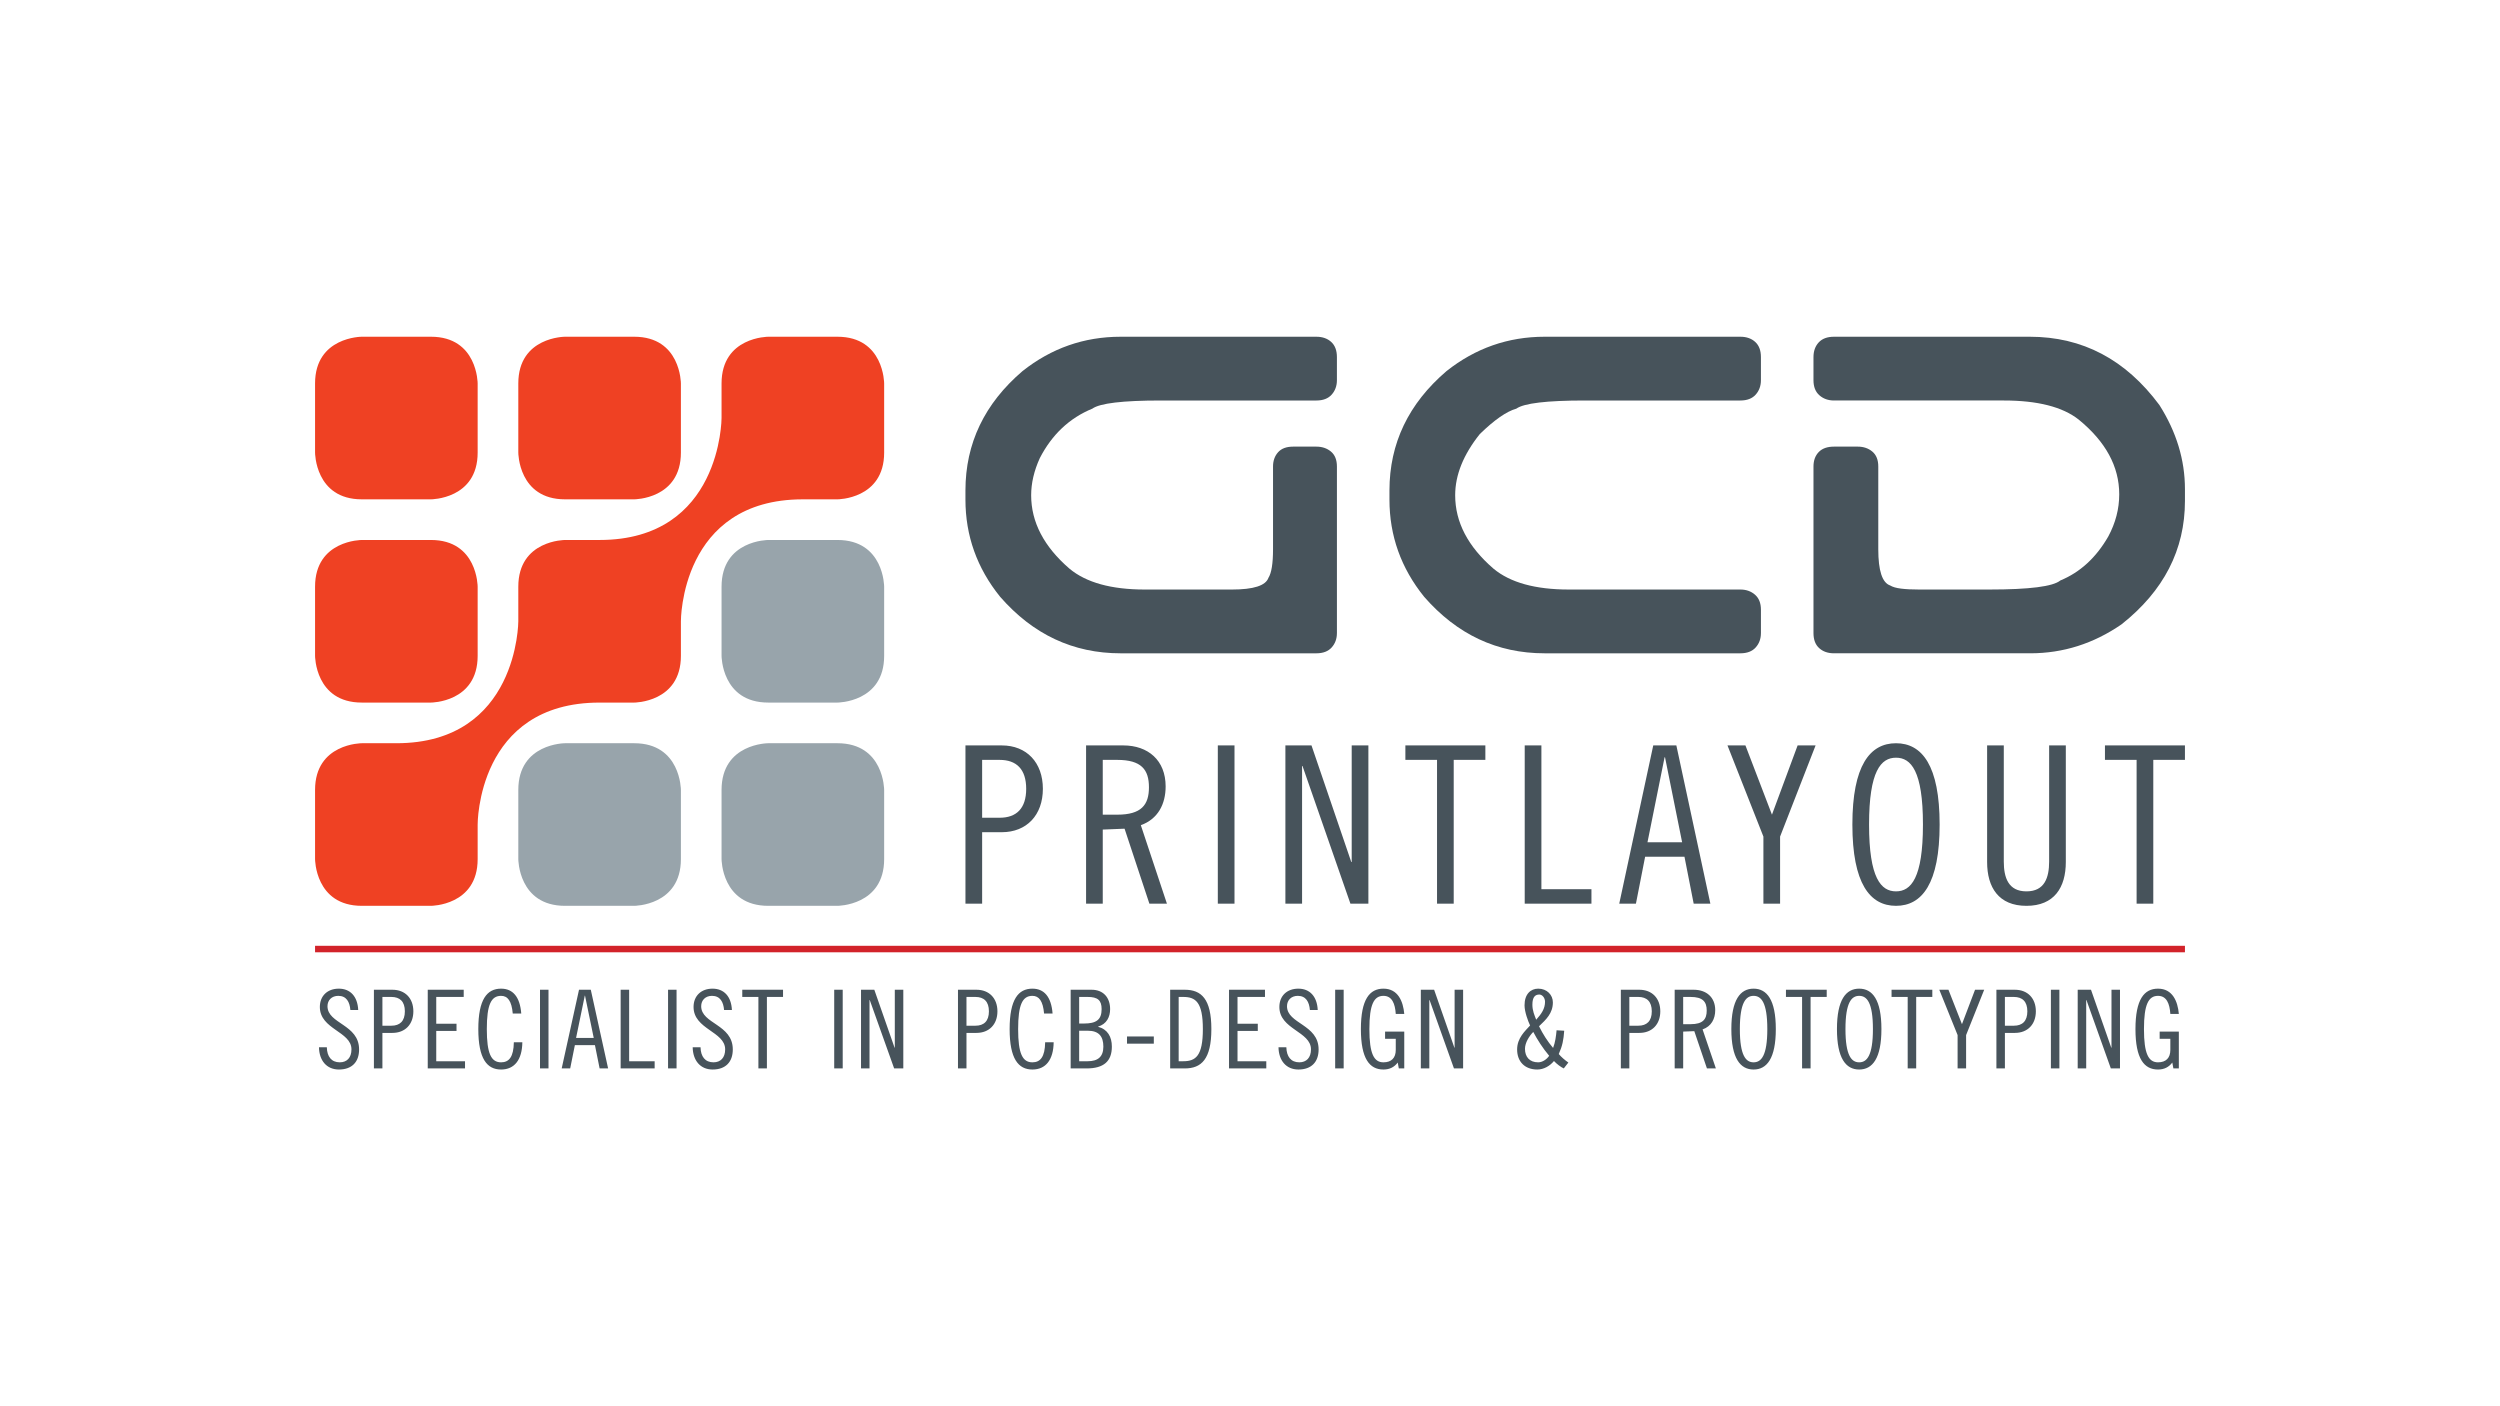
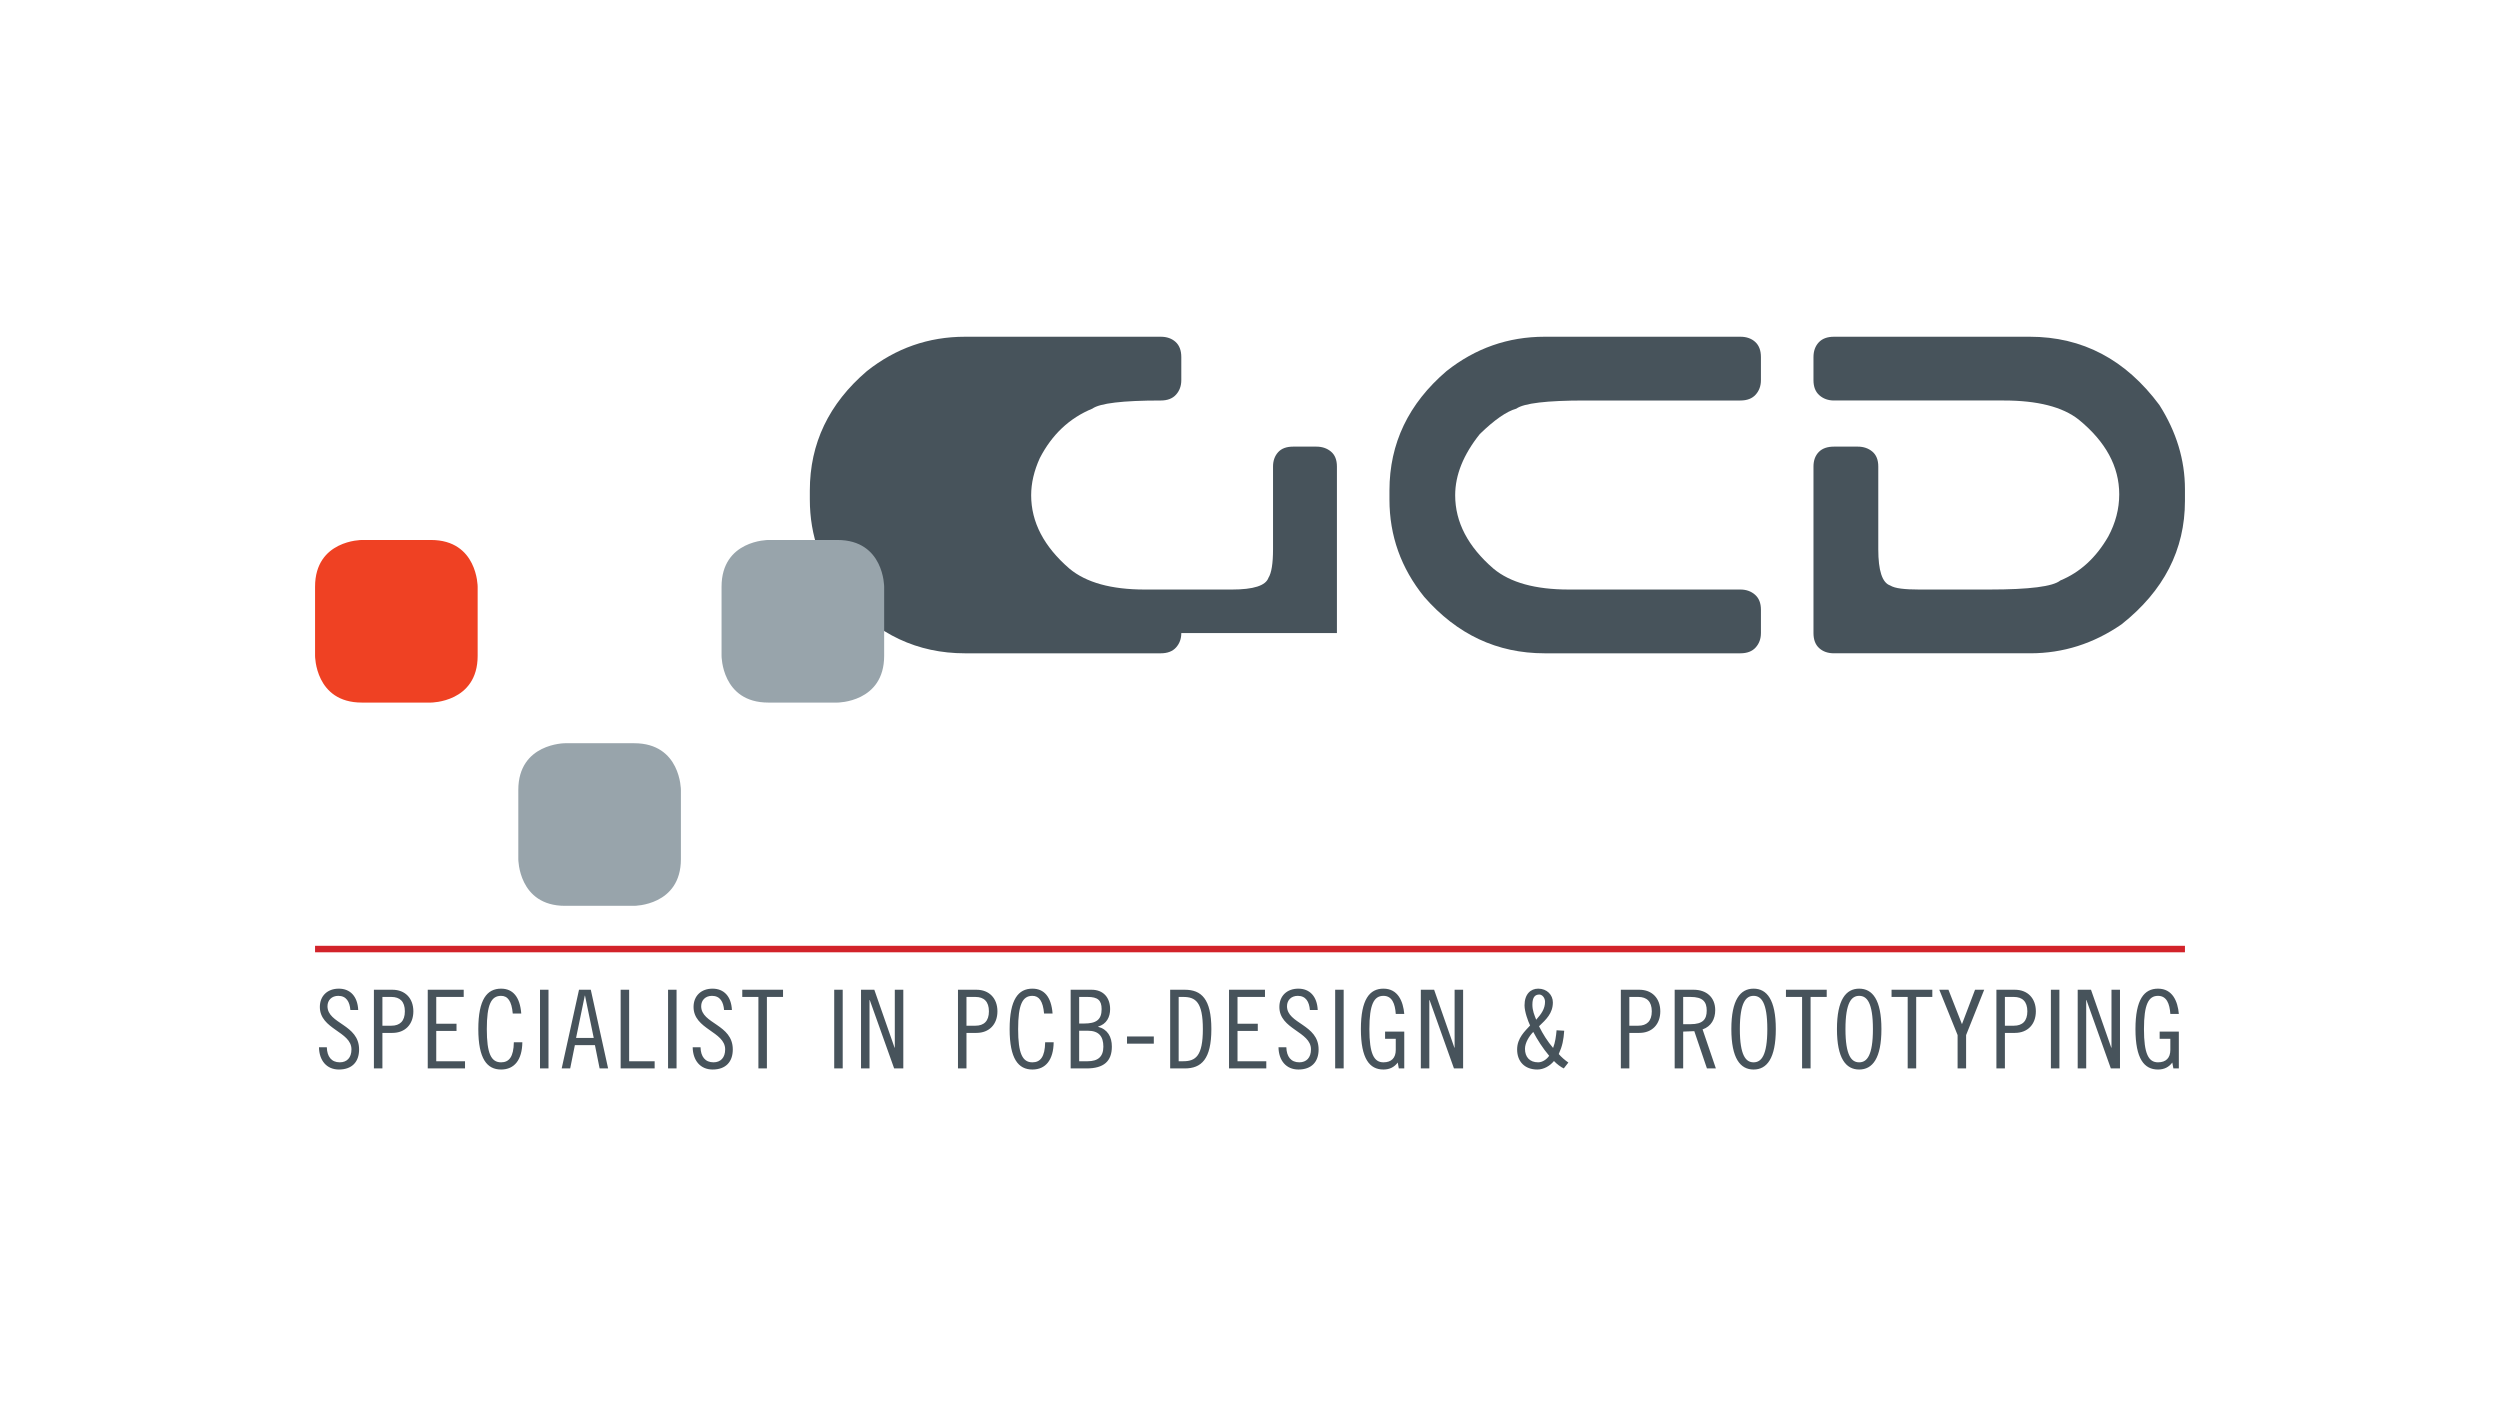
<svg xmlns="http://www.w3.org/2000/svg" id="a" viewBox="0 0 640 360">
  <path d="M464.249,91.414v5.904c0,1.699.505,2.992,1.519,3.878,1.011.888,2.258,1.331,3.738,1.331h43.46c8.645,0,15.03,1.624,19.16,4.873,6.931,5.649,10.398,12.033,10.398,19.149,0,3.714-.935,7.312-2.804,10.792-3.116,5.416-7.205,9.169-12.267,11.257-1.87,1.548-7.906,2.321-18.108,2.321h-18.108c-1.793,0-3.311-.076-4.556-.232-1.246-.154-2.181-.423-2.804-.81-2.026-.695-3.037-3.781-3.037-9.262v-21.186c0-1.697-.507-2.97-1.519-3.82-1.012-.848-2.26-1.273-3.738-1.273h-6.076c-1.714,0-3.019.463-3.913,1.389-.896.926-1.343,2.162-1.343,3.705v42.64c0,1.686.485,2.97,1.46,3.851.973.883,2.238,1.323,3.796,1.323h50.236c8.411,0,16.199-2.47,23.365-7.41,10.825-8.567,16.239-19.102,16.239-31.605v-3.01c0-7.485-2.182-14.663-6.542-21.533-8.646-11.653-19.706-17.481-33.179-17.481h-50.119c-1.714,0-3.019.483-3.913,1.447-.896.966-1.343,2.22-1.343,3.763h0Z" fill="#47535b" />
  <path d="M450.799,162.07v-5.977c0-1.686-.507-2.968-1.519-3.851-1.012-.881-2.26-1.322-3.738-1.322h-43.927c-8.569,0-14.994-1.778-19.277-5.338-6.542-5.647-9.813-11.914-9.813-18.8,0-5.183,2.102-10.405,6.308-15.667,3.739-3.636,6.853-5.801,9.346-6.498,1.946-1.393,7.788-2.089,17.524-2.089h39.838c1.712,0,3.017-.501,3.913-1.505.895-1.002,1.343-2.238,1.343-3.705v-5.904c0-1.697-.487-2.99-1.46-3.878-.974-.886-2.239-1.331-3.796-1.331h-50.119c-9.346,0-17.719,2.934-25.118,8.799-9.737,8.335-14.604,18.523-14.604,30.564v2.315c0,9.262,2.959,17.559,8.879,24.891,8.412,9.649,18.693,14.472,30.842,14.472h50.119c1.712,0,3.017-.498,3.913-1.495.895-.995,1.343-2.221,1.343-3.679h0Z" fill="#47535b" />
-   <path d="M342.252,162.07v-42.64c0-1.697-.507-2.97-1.519-3.82-1.013-.848-2.26-1.273-3.739-1.273h-5.958c-1.714,0-2.999.483-3.855,1.447-.858.966-1.286,2.182-1.286,3.647v21.186c0,3.629-.391,6.06-1.169,7.294-.7,2.008-3.817,3.01-9.346,3.01h-22.313c-8.569,0-14.994-1.778-19.277-5.338-6.542-5.647-9.813-11.914-9.813-18.8,0-3.093.739-6.266,2.22-9.517,3.115-6.033,7.594-10.249,13.435-12.648,1.946-1.393,7.787-2.089,17.524-2.089h39.837c1.713,0,3.018-.501,3.914-1.505.895-1.002,1.343-2.238,1.343-3.705v-5.904c0-1.697-.487-2.99-1.46-3.878-.974-.886-2.239-1.331-3.797-1.331h-50.118c-9.346,0-17.719,2.934-25.118,8.799-9.737,8.335-14.604,18.523-14.604,30.564v2.315c0,9.262,2.959,17.559,8.879,24.891,8.411,9.649,18.692,14.472,30.842,14.472h50.118c1.713,0,3.018-.498,3.914-1.495.895-.995,1.343-2.221,1.343-3.679h0Z" fill="#47535b" />
+   <path d="M342.252,162.07v-42.64c0-1.697-.507-2.97-1.519-3.82-1.013-.848-2.26-1.273-3.739-1.273h-5.958c-1.714,0-2.999.483-3.855,1.447-.858.966-1.286,2.182-1.286,3.647v21.186c0,3.629-.391,6.06-1.169,7.294-.7,2.008-3.817,3.01-9.346,3.01h-22.313c-8.569,0-14.994-1.778-19.277-5.338-6.542-5.647-9.813-11.914-9.813-18.8,0-3.093.739-6.266,2.22-9.517,3.115-6.033,7.594-10.249,13.435-12.648,1.946-1.393,7.787-2.089,17.524-2.089c1.713,0,3.018-.501,3.914-1.505.895-1.002,1.343-2.238,1.343-3.705v-5.904c0-1.697-.487-2.99-1.46-3.878-.974-.886-2.239-1.331-3.797-1.331h-50.118c-9.346,0-17.719,2.934-25.118,8.799-9.737,8.335-14.604,18.523-14.604,30.564v2.315c0,9.262,2.959,17.559,8.879,24.891,8.411,9.649,18.692,14.472,30.842,14.472h50.118c1.713,0,3.018-.498,3.914-1.495.895-.995,1.343-2.221,1.343-3.679h0Z" fill="#47535b" />
  <path d="M91.703,258.563c-.167-3.515-2.065-5.468-4.966-5.468s-4.855,1.841-4.855,4.687c0,5.748,8.091,6.278,8.091,10.853,0,2.148-1.172,3.32-2.985,3.32-2.148,0-3.264-1.479-3.32-3.85h-2.009c.056,3.376,1.953,5.692,5.106,5.692,3.32,0,5.162-1.926,5.162-5.134,0-6.473-8.091-6.529-8.091-11.076,0-1.535,1.088-2.651,2.762-2.651,2.092,0,2.93,1.562,3.097,3.627h2.009ZM95.72,273.518h2.176v-9.095h2.567c3.236,0,5.357-2.177,5.357-5.524s-2.12-5.524-5.357-5.524h-4.743v20.144h0ZM97.897,255.216h2.288c2.176,0,3.46,1.171,3.46,3.683s-1.283,3.683-3.46,3.683h-2.288v-7.366h0ZM109.503,253.374v20.144h9.542v-1.841h-7.366v-7.757h5.189v-1.841h-5.189v-6.863h7.031v-1.841h-9.207ZM133.441,259.456c-.335-4.296-2.176-6.361-5.162-6.361-3.599,0-5.831,2.734-5.831,10.351s2.232,10.352,5.831,10.352c3.432,0,5.385-2.512,5.441-6.976h-2.176c-.056,3.739-1.228,5.134-3.264,5.134-2.539,0-3.655-2.232-3.655-8.51s1.116-8.509,3.655-8.509c1.702,0,2.706,1.34,2.985,4.52h2.176ZM138.24,253.374v20.144h2.176v-20.144h-2.176ZM149.707,254.88h.056l2.232,10.825h-4.52l2.232-10.825h0ZM148.228,253.374l-4.436,20.144h2.176l1.2-5.971h5.134l1.2,5.971h2.176l-4.436-20.144h-3.013ZM158.886,253.374v20.144h8.704v-1.841h-6.529v-18.302h-2.176ZM171.022,253.374v20.144h2.177v-20.144h-2.177ZM187.371,258.563c-.168-3.515-2.065-5.468-4.967-5.468s-4.854,1.841-4.854,4.687c0,5.748,8.091,6.278,8.091,10.853,0,2.148-1.172,3.32-2.985,3.32-2.149,0-3.264-1.479-3.32-3.85h-2.009c.056,3.376,1.953,5.692,5.106,5.692,3.32,0,5.162-1.926,5.162-5.134,0-6.473-8.092-6.529-8.092-11.076,0-1.535,1.089-2.651,2.763-2.651,2.092,0,2.929,1.562,3.097,3.627h2.009ZM190.021,253.374v1.841h4.13v18.302h2.176v-18.302h4.13v-1.841h-10.435ZM213.558,253.374v20.144h2.176v-20.144h-2.176ZM220.421,253.374v20.144h2.176v-17.521h.056l6.25,17.521h2.343v-20.144h-2.177v14.843h-.056l-5.189-14.843h-3.404ZM245.241,273.518h2.177v-9.095h2.567c3.236,0,5.357-2.177,5.357-5.524s-2.121-5.524-5.357-5.524h-4.743v20.144h0ZM247.417,255.216h2.287c2.177,0,3.459,1.171,3.459,3.683s-1.283,3.683-3.459,3.683h-2.287v-7.366h0ZM269.458,259.456c-.334-4.296-2.176-6.361-5.162-6.361-3.599,0-5.831,2.734-5.831,10.351s2.232,10.352,5.831,10.352c3.432,0,5.385-2.512,5.441-6.976h-2.177c-.056,3.739-1.227,5.134-3.264,5.134-2.538,0-3.654-2.232-3.654-8.51s1.116-8.509,3.654-8.509c1.702,0,2.707,1.34,2.986,4.52h2.176ZM274.089,273.518h4.074c4.408,0,6.473-1.841,6.473-5.58,0-2.511-1.088-4.436-3.515-5.078v-.055c2.177-.642,3.069-2.456,3.069-4.465,0-2.957-1.731-4.966-4.743-4.966h-5.358v20.144h0ZM276.266,263.864h2.177c2.846,0,4.017,1.423,4.017,4.074,0,2.595-1.395,3.739-4.017,3.739h-2.177v-7.813h0ZM276.266,255.216h2.177c2.567,0,3.571.837,3.571,3.124,0,2.734-1.395,3.683-4.52,3.683h-1.228v-6.807h0ZM295.377,267.184v-1.841h-6.864v1.841h6.864ZM301.739,255.216h1.172c3.18,0,5.022,1.339,5.022,8.23s-1.841,8.231-5.022,8.231h-1.172v-16.461h0ZM299.562,273.518h3.739c4.241,0,6.808-2.343,6.808-10.072s-2.567-10.072-6.808-10.072h-3.739v20.144h0ZM314.629,253.374v20.144h9.542v-1.841h-7.366v-7.757h5.189v-1.841h-5.189v-6.863h7.031v-1.841h-9.207ZM337.339,258.563c-.168-3.515-2.065-5.468-4.967-5.468s-4.854,1.841-4.854,4.687c0,5.748,8.091,6.278,8.091,10.853,0,2.148-1.172,3.32-2.985,3.32-2.148,0-3.264-1.479-3.32-3.85h-2.009c.056,3.376,1.953,5.692,5.106,5.692,3.32,0,5.162-1.926,5.162-5.134,0-6.473-8.091-6.529-8.091-11.076,0-1.535,1.088-2.651,2.762-2.651,2.092,0,2.929,1.562,3.097,3.627h2.009ZM341.803,253.374v20.144h2.177v-20.144h-2.177ZM359.491,259.568c-.278-3.237-1.618-6.473-5.328-6.473-3.544,0-5.776,2.734-5.776,10.351s2.232,10.352,5.776,10.352c1.646,0,2.818-.67,3.654-1.786l.279,1.506h1.395v-9.43h-4.91v1.841h2.734v2.846c0,2.065-1.116,3.181-3.153,3.181-2.427,0-3.599-2.177-3.599-8.51s1.172-8.509,3.599-8.509c2.204,0,2.985,2.009,3.153,4.631h2.176ZM363.732,253.374v20.144h2.176v-17.521h.056l6.25,17.521h2.343v-20.144h-2.177v14.843h-.055l-5.19-14.843h-3.404ZM390.394,268.496c0-1.562,1.088-3.264,2.121-4.324,1.032,1.981,2.483,4.241,4.073,6.109-.614.894-1.701,1.675-2.818,1.675-2.204,0-3.376-1.395-3.376-3.46h0ZM392.291,257.196c0-1.981.725-2.595,1.786-2.595.725,0,1.451.837,1.451,1.841,0,1.786-.894,3.069-2.261,4.604-.446-1.144-.976-2.316-.976-3.85h0ZM398.484,263.752c-.139,1.535-.334,3.069-.893,4.521-1.423-1.675-2.594-3.516-3.599-5.553,1.813-1.73,3.543-3.32,3.543-6.11,0-1.897-1.506-3.515-3.739-3.515-1.953,0-3.515,1.395-3.515,4.269,0,1.646.893,4.045,1.423,5.162-1.255,1.395-3.32,3.18-3.32,6.138,0,3.153,2.009,5.134,5.162,5.134,1.674,0,3.237-.921,4.269-2.177.725.781,1.786,1.562,2.511,1.897l1.172-1.506c-.949-.67-1.786-1.395-2.455-2.177.949-2.121,1.227-3.627,1.395-5.971l-1.953-.112h0ZM414.935,273.518h2.176v-9.095h2.568c3.236,0,5.357-2.177,5.357-5.524s-2.121-5.524-5.357-5.524h-4.743v20.144h0ZM417.11,255.216h2.288c2.176,0,3.459,1.171,3.459,3.683s-1.284,3.683-3.459,3.683h-2.288v-7.366h0ZM430.893,255.216h1.897c3.125,0,4.129,1.227,4.129,3.487s-1.004,3.488-4.129,3.488h-1.897v-6.975h0ZM428.717,273.518h2.177v-9.43l2.846-.112,3.236,9.542h2.288l-3.404-9.988c2.232-.781,3.236-2.678,3.236-4.938,0-3.32-2.287-5.218-5.524-5.218h-4.855v20.144h0ZM452.433,263.446c0,6.835-1.563,8.51-3.515,8.51s-3.516-1.675-3.516-8.51,1.563-8.509,3.516-8.509,3.515,1.674,3.515,8.509h0ZM454.608,263.446c0-7.505-2.287-10.351-5.691-10.351s-5.692,2.846-5.692,10.351,2.287,10.352,5.692,10.352,5.691-2.846,5.691-10.352h0ZM457.203,253.374v1.841h4.13v18.302h2.176v-18.302h4.13v-1.841h-10.435ZM479.468,263.446c0,6.835-1.562,8.51-3.515,8.51s-3.515-1.675-3.515-8.51,1.562-8.509,3.515-8.509,3.515,1.674,3.515,8.509h0ZM481.644,263.446c0-7.505-2.288-10.351-5.692-10.351s-5.692,2.846-5.692,10.351,2.287,10.352,5.692,10.352,5.692-2.846,5.692-10.352h0ZM484.238,253.374v1.841h4.13v18.302h2.177v-18.302h4.129v-1.841h-10.435ZM496.459,253.374l4.687,11.606v8.538h2.177v-8.538l4.631-11.606h-2.344l-3.348,8.816-3.46-8.816h-2.343ZM511.079,273.518h2.176v-9.095h2.568c3.236,0,5.357-2.177,5.357-5.524s-2.121-5.524-5.357-5.524h-4.743v20.144h0ZM513.254,255.216h2.288c2.177,0,3.459,1.171,3.459,3.683s-1.283,3.683-3.459,3.683h-2.288v-7.366h0ZM525.028,253.374v20.144h2.177v-20.144h-2.177ZM531.891,253.374v20.144h2.177v-17.521h.056l6.249,17.521h2.344v-20.144h-2.177v14.843h-.056l-5.189-14.843h-3.404ZM557.783,259.568c-.279-3.237-1.619-6.473-5.329-6.473-3.544,0-5.776,2.734-5.776,10.351s2.232,10.352,5.776,10.352c1.646,0,2.818-.67,3.654-1.786l.279,1.506h1.396v-9.43h-4.911v1.841h2.734v2.846c0,2.065-1.116,3.181-3.153,3.181-2.427,0-3.599-2.177-3.599-8.51s1.172-8.509,3.599-8.509c2.204,0,2.985,2.009,3.153,4.631h2.177Z" fill="#47535b" />
  <line x1="80.654" y1="242.956" x2="559.346" y2="242.956" fill="none" stroke="#d2232a" stroke-width="1.662" />
-   <path d="M92.622,86.203s-11.967,0-11.967,11.969v17.69s0,11.967,11.967,11.967h17.691s11.967,0,11.967-11.967v-17.69s0-11.969-11.967-11.969h-17.691Z" fill="#ef4123" />
-   <path d="M144.653,86.203s-11.967,0-11.967,11.969v17.69s0,11.967,11.967,11.967h17.691s11.967,0,11.967-11.967v-17.69s0-11.969-11.967-11.969h-17.691Z" fill="#ef4123" />
  <path d="M92.622,138.235s-11.967,0-11.967,11.967v17.69s0,11.967,11.967,11.967h17.691s11.967,0,11.967-11.967v-17.69s0-11.967-11.967-11.967h-17.691Z" fill="#ef4123" />
  <path d="M196.685,138.235s-11.967,0-11.967,11.967v17.69s0,11.967,11.967,11.967h17.691s11.968,0,11.968-11.967v-17.69s0-11.967-11.968-11.967h-17.691Z" fill="#98a4ab" />
  <path d="M144.653,190.266s-11.967,0-11.967,11.968v17.692s0,11.967,11.967,11.967h17.691s11.967,0,11.967-11.967v-17.692s0-11.968-11.967-11.968h-17.691Z" fill="#98a4ab" />
-   <path d="M196.685,190.266s-11.967,0-11.967,11.968v17.692s0,11.967,11.967,11.967h17.691s11.968,0,11.968-11.967v-17.692s0-11.968-11.968-11.968h-17.691Z" fill="#98a4ab" />
-   <path d="M226.343,115.862v-17.691s0-11.967-11.968-11.967h-17.691s-11.967,0-11.967,11.967v8.845s0,31.219-31.219,31.219h-8.845s-11.967,0-11.967,11.967v8.846s0,31.219-31.219,31.219h-8.845s-11.967,0-11.967,11.967v17.691s0,11.967,11.967,11.967h17.691s11.967,0,11.967-11.967v-8.845s-.208-31.219,31.219-31.219h8.846s11.967,0,11.967-11.967v-8.845s-.208-31.219,31.219-31.219h8.845s11.968,0,11.968-11.967h0Z" fill="#ef4123" />
-   <path d="M247.156,231.332h4.271v-18.288h5.037c6.351,0,10.512-4.376,10.512-11.108s-4.161-11.108-10.512-11.108h-9.307v40.504h0ZM251.426,194.531h4.49c4.271,0,6.789,2.356,6.789,7.405s-2.519,7.405-6.789,7.405h-4.49v-14.809h0ZM282.305,194.531h3.723c6.132,0,8.103,2.468,8.103,7.012s-1.971,7.013-8.103,7.013h-3.723v-14.025h0ZM278.034,231.332h4.271v-18.962l5.585-.224,6.351,19.186h4.49l-6.679-20.084c4.38-1.571,6.351-5.386,6.351-9.93,0-6.676-4.49-10.491-10.84-10.491h-9.527v40.504h0ZM311.761,190.828v40.504h4.271v-40.504h-4.271ZM329.061,190.828v40.504h4.271v-35.231h.11l12.264,35.231h4.6v-40.504h-4.271v29.845h-.11l-10.183-29.845h-6.68ZM359.777,190.828v3.703h8.103v36.801h4.271v-36.801h8.103v-3.703h-20.477ZM390.327,190.828v40.504h17.083v-3.703h-12.812v-36.801h-4.271ZM426.134,193.857h.11l4.38,21.766h-8.869l4.38-21.766h0ZM423.232,190.828l-8.705,40.504h4.271l2.354-12.005h10.074l2.355,12.005h4.271l-8.705-40.504h-5.913ZM442.234,190.828l9.198,23.337v17.167h4.27v-17.167l9.089-23.337h-4.6l-6.57,17.728-6.789-17.728h-4.599ZM492.275,211.08c0,13.745-3.066,17.11-6.898,17.11s-6.898-3.365-6.898-17.11,3.066-17.11,6.898-17.11,6.898,3.365,6.898,17.11h0ZM496.546,211.08c0-15.09-4.49-20.812-11.169-20.812s-11.169,5.722-11.169,20.812,4.49,20.812,11.169,20.812,11.169-5.722,11.169-20.812h0ZM508.701,190.828v29.845c0,6.507,2.957,11.22,10.074,11.22s10.074-4.712,10.074-11.22v-29.845h-4.271v29.733c0,4.095-1.15,7.629-5.803,7.629s-5.804-3.534-5.804-7.629v-29.733h-4.271ZM538.868,190.828v3.703h8.103v36.801h4.271v-36.801h8.103v-3.703h-20.477Z" fill="#47535b" />
</svg>